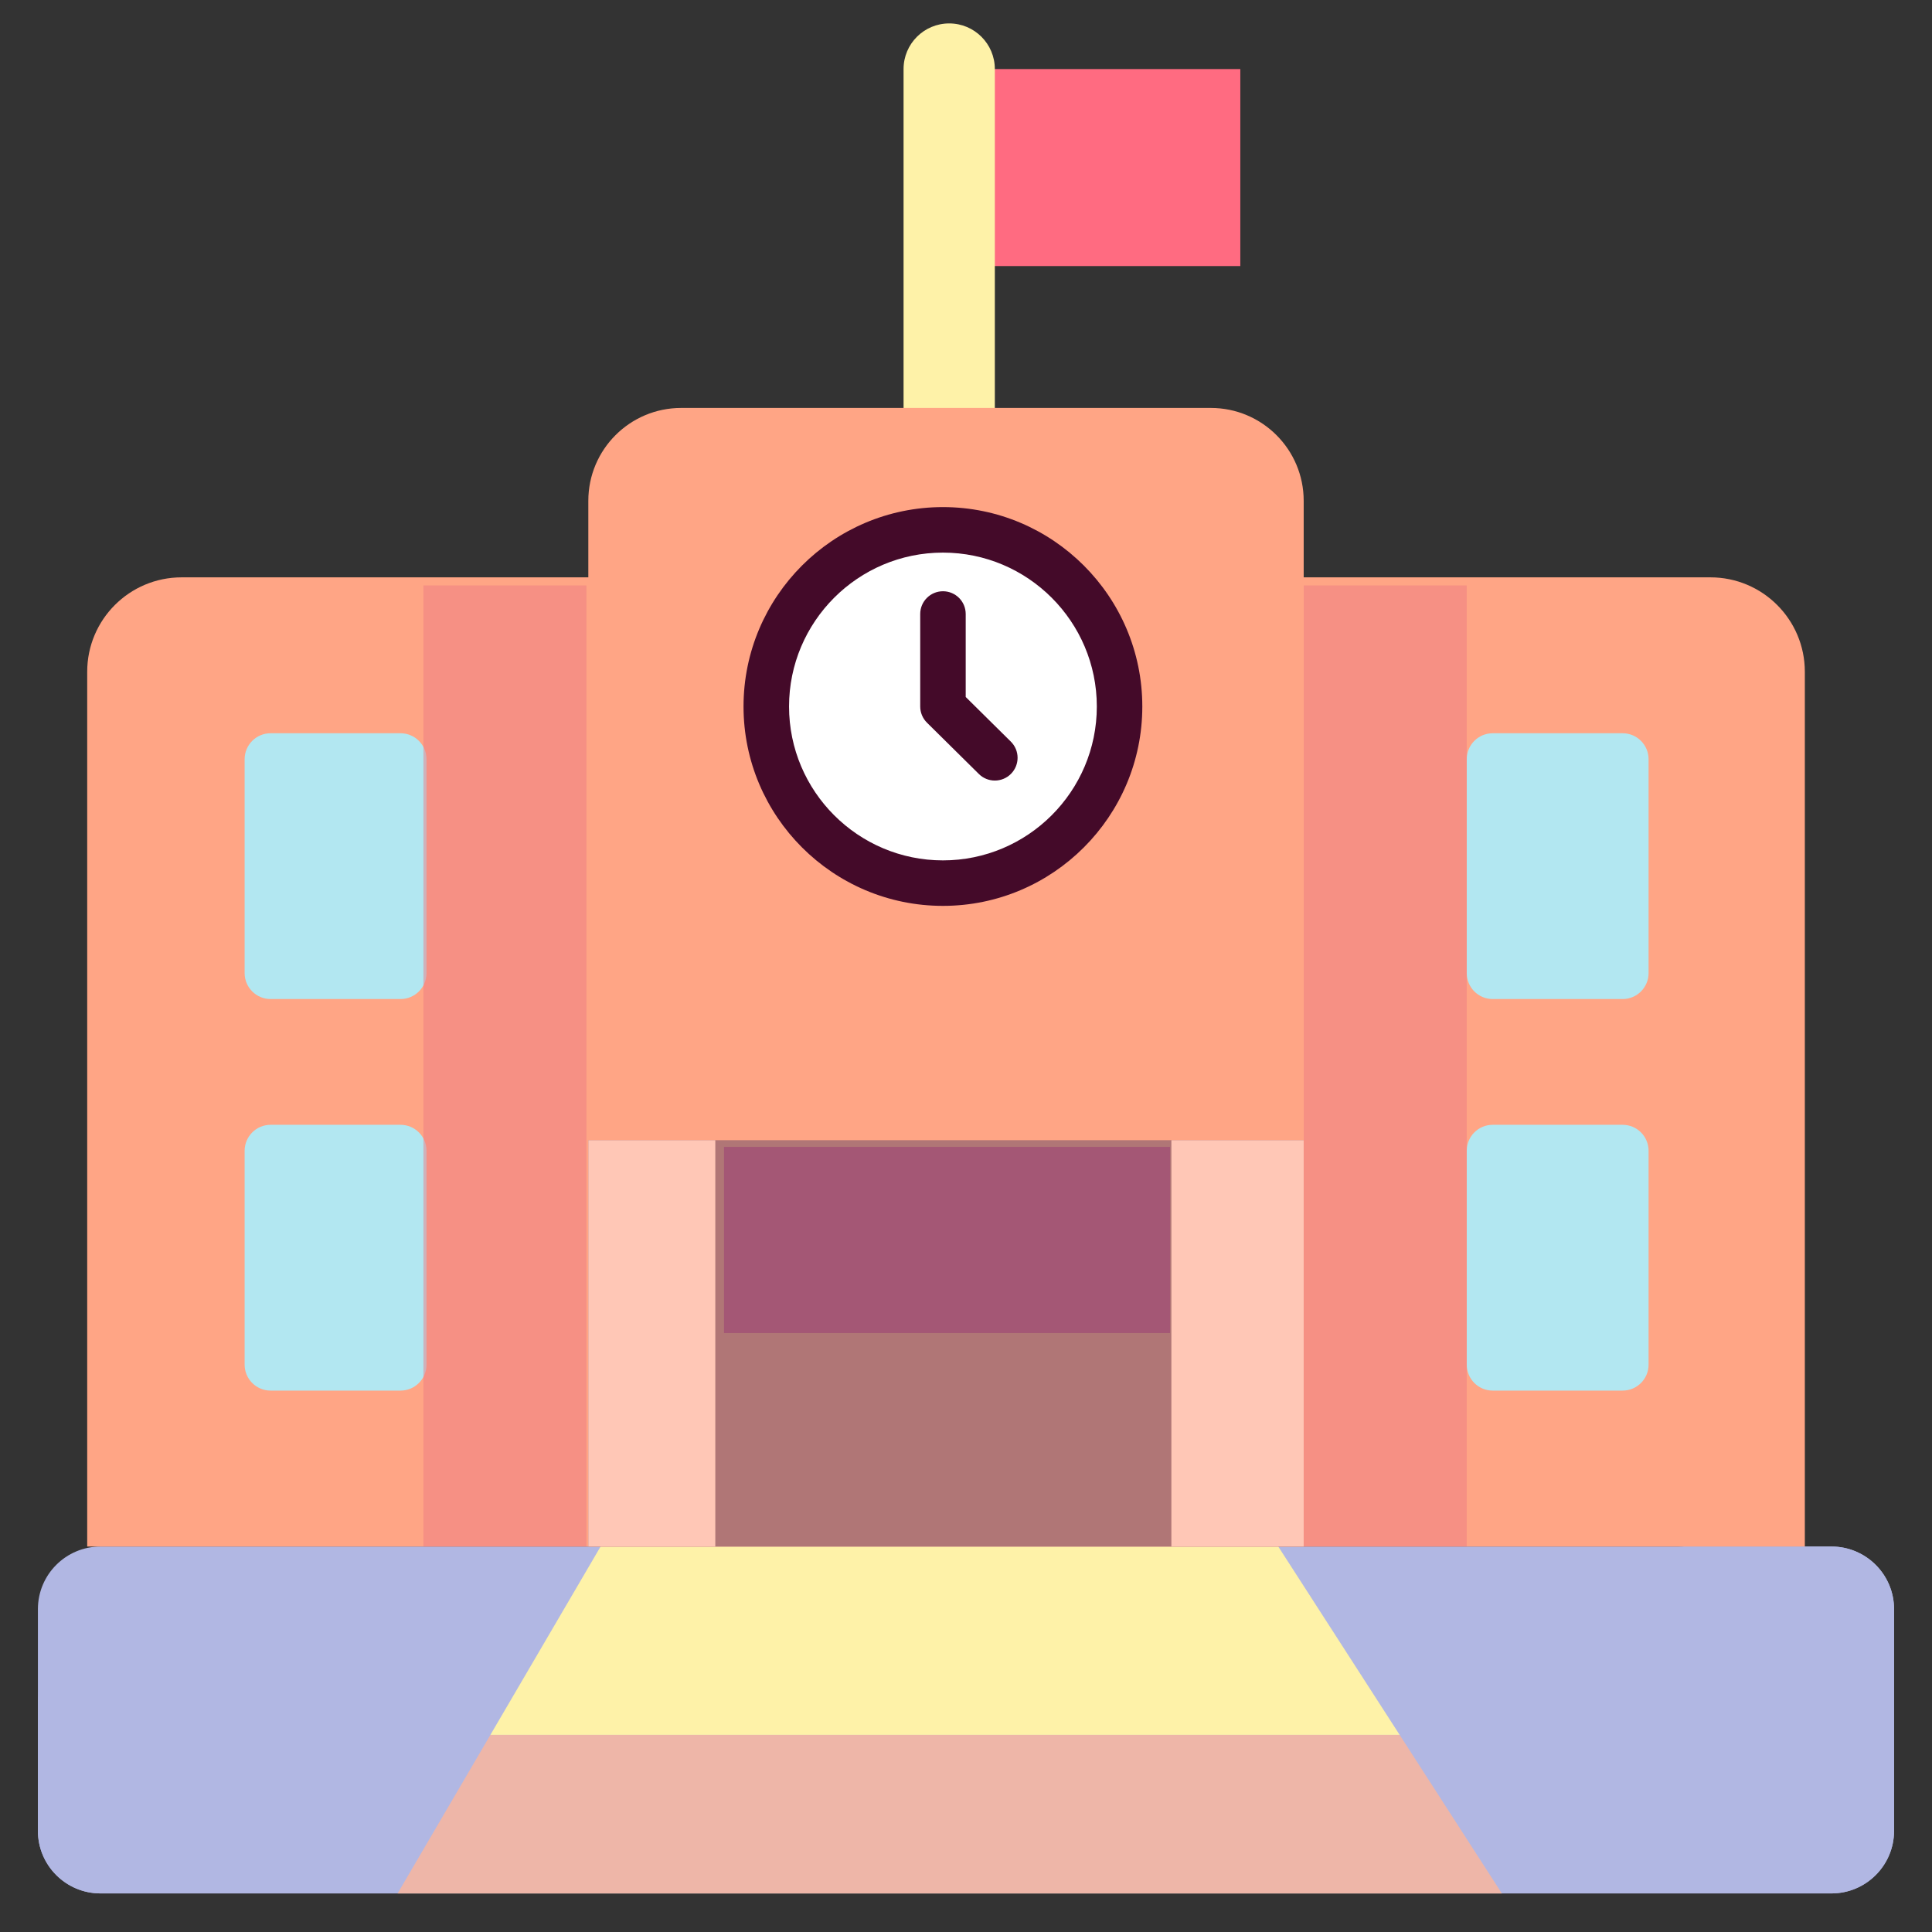
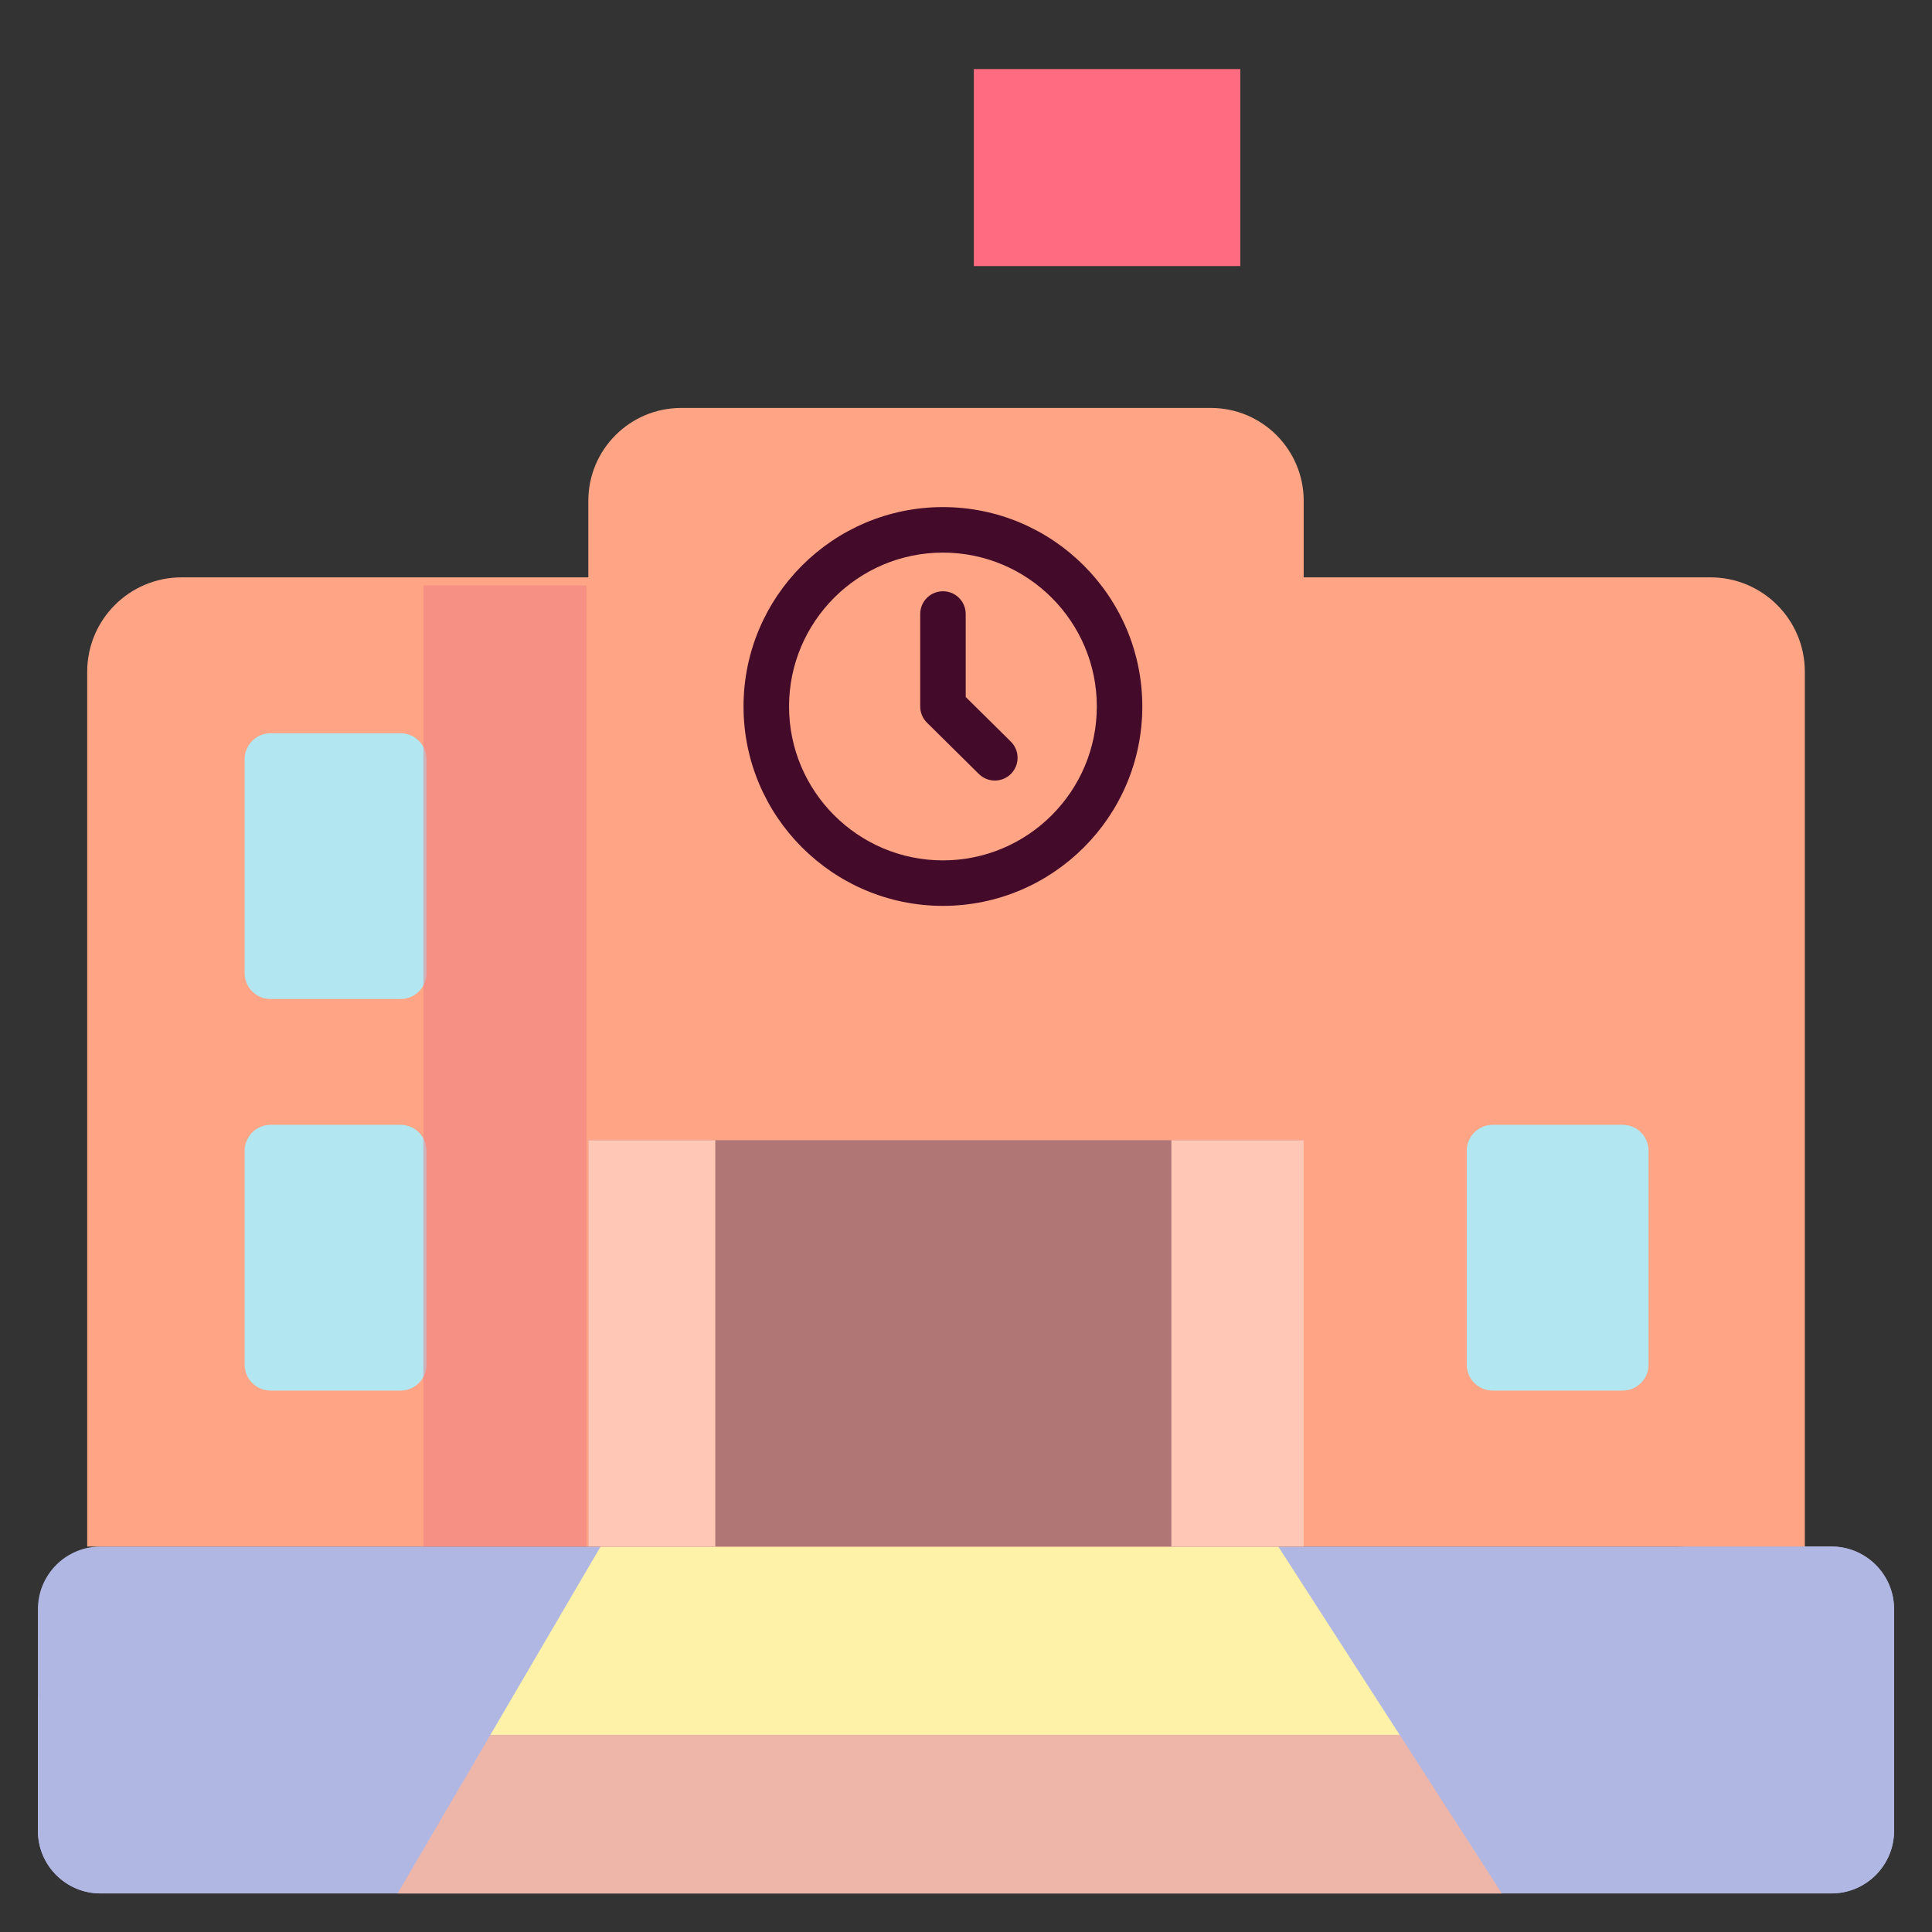
<svg xmlns="http://www.w3.org/2000/svg" width="66" height="66" viewBox="0 0 66 66" fill="none">
  <rect x="0" y="0" width="66" height="66" fill="#333333" stroke="none" />
  <path d="M62.565 64.682H3.434C2.253 64.682 1.295 63.724 1.295 62.543V54.971C1.295 53.79 2.253 52.832 3.434 52.832H62.565C63.746 52.832 64.704 53.79 64.704 54.971V62.543C64.704 63.724 63.746 64.682 62.565 64.682Z" fill="#B1B7E3" />
  <path d="M20.517 52.832L13.584 64.682H51.305L43.667 52.832H20.517Z" fill="#FEF2A8" />
  <path d="M62.565 52.832H57.289C58.118 52.832 58.791 53.504 58.791 54.333V57.765C58.791 58.594 58.119 59.266 57.289 59.266H2.796C1.967 59.266 1.295 58.594 1.295 57.765V62.543C1.295 63.724 2.253 64.682 3.434 64.682H62.565C63.746 64.682 64.704 63.724 64.704 62.543V54.971C64.704 53.79 63.746 52.832 62.565 52.832Z" fill="#B1B7E3" />
  <path d="M16.753 59.266L13.584 64.682H51.305L47.814 59.266H16.753Z" fill="#EEB6A8" />
  <path d="M33.268 2.359H42.371V9.089H33.268V2.359Z" fill="#FF6B81" />
-   <path d="M32.426 0.8C31.565 0.8 30.867 1.498 30.867 2.359V15.883H33.985V2.359C33.985 1.498 33.287 0.8 32.426 0.8Z" fill="#FEF2A8" />
  <path d="M61.656 52.832H2.979V22.949C2.979 21.167 4.423 19.723 6.205 19.723H58.43C60.212 19.723 61.656 21.167 61.656 22.949V52.832H61.656Z" fill="#FFA585" />
  <path d="M44.536 52.832H20.098V17.108C20.098 15.357 21.518 13.936 23.27 13.936H41.364C43.116 13.936 44.536 15.357 44.536 17.108V52.832Z" fill="#FFA585" />
  <path d="M20.098 38.95H44.536V52.832H20.098V38.95Z" fill="#B07676" />
  <path d="M20.098 38.95H24.436V52.832H20.098V38.95Z" fill="#FFC7B6" />
  <path d="M40.016 38.95H44.536V52.832H40.016V38.95Z" fill="#FFC7B6" />
-   <path d="M33.598 29.992C36.841 29.226 38.849 25.976 38.082 22.733C37.315 19.49 34.065 17.483 30.823 18.249C27.58 19.016 25.573 22.266 26.339 25.509C27.106 28.752 30.356 30.759 33.598 29.992Z" fill="white" />
  <path d="M13.683 47.505H9.244C8.754 47.505 8.357 47.108 8.357 46.619V39.312C8.357 38.822 8.754 38.425 9.244 38.425H13.683C14.173 38.425 14.57 38.822 14.57 39.312V46.619C14.57 47.108 14.173 47.505 13.683 47.505Z" fill="#B2E7F1" />
  <path d="M13.683 34.129H9.244C8.754 34.129 8.357 33.732 8.357 33.243V25.936C8.357 25.446 8.754 25.049 9.244 25.049H13.683C14.173 25.049 14.57 25.446 14.57 25.936V33.243C14.57 33.732 14.173 34.129 13.683 34.129Z" fill="#B2E7F1" />
  <path d="M55.432 47.505H50.992C50.503 47.505 50.106 47.108 50.106 46.619V39.312C50.106 38.822 50.503 38.425 50.992 38.425H55.432C55.921 38.425 56.318 38.822 56.318 39.312V46.619C56.318 47.108 55.921 47.505 55.432 47.505Z" fill="#B2E7F1" />
-   <path d="M55.432 34.129H50.992C50.503 34.129 50.106 33.732 50.106 33.243V25.936C50.106 25.446 50.503 25.049 50.992 25.049H55.432C55.921 25.049 56.318 25.446 56.318 25.936V33.243C56.318 33.732 55.921 34.129 55.432 34.129Z" fill="#B2E7F1" />
-   <path opacity="0.5" d="M44.537 20H50.106V52.832H44.537V20Z" fill="#EF7C85" />
  <path opacity="0.5" d="M14.465 20H20.034V52.832H14.465V20Z" fill="#EF7C85" />
-   <path d="M24.733 39.18H39.97V45.538H24.733V39.18Z" fill="#A45775" />
  <path d="M32.212 30.946C35.968 30.946 39.023 27.891 39.023 24.135C39.023 20.379 35.968 17.323 32.212 17.323C28.456 17.323 25.4 20.379 25.4 24.135C25.4 27.891 28.456 30.946 32.212 30.946ZM32.212 18.878C35.111 18.878 37.469 21.236 37.469 24.135C37.469 27.034 35.111 29.392 32.212 29.392C29.313 29.392 26.955 27.034 26.955 24.135C26.955 21.236 29.313 18.878 32.212 18.878Z" fill="#440A29" />
  <path d="M33.439 26.44C33.59 26.59 33.788 26.665 33.985 26.665C34.185 26.665 34.386 26.588 34.538 26.434C34.839 26.129 34.837 25.637 34.532 25.335L32.99 23.81V20.975C32.99 20.546 32.642 20.198 32.213 20.198C31.784 20.198 31.436 20.546 31.436 20.975V24.135C31.436 24.342 31.519 24.541 31.666 24.687L33.439 26.44Z" fill="#440A29" />
</svg>